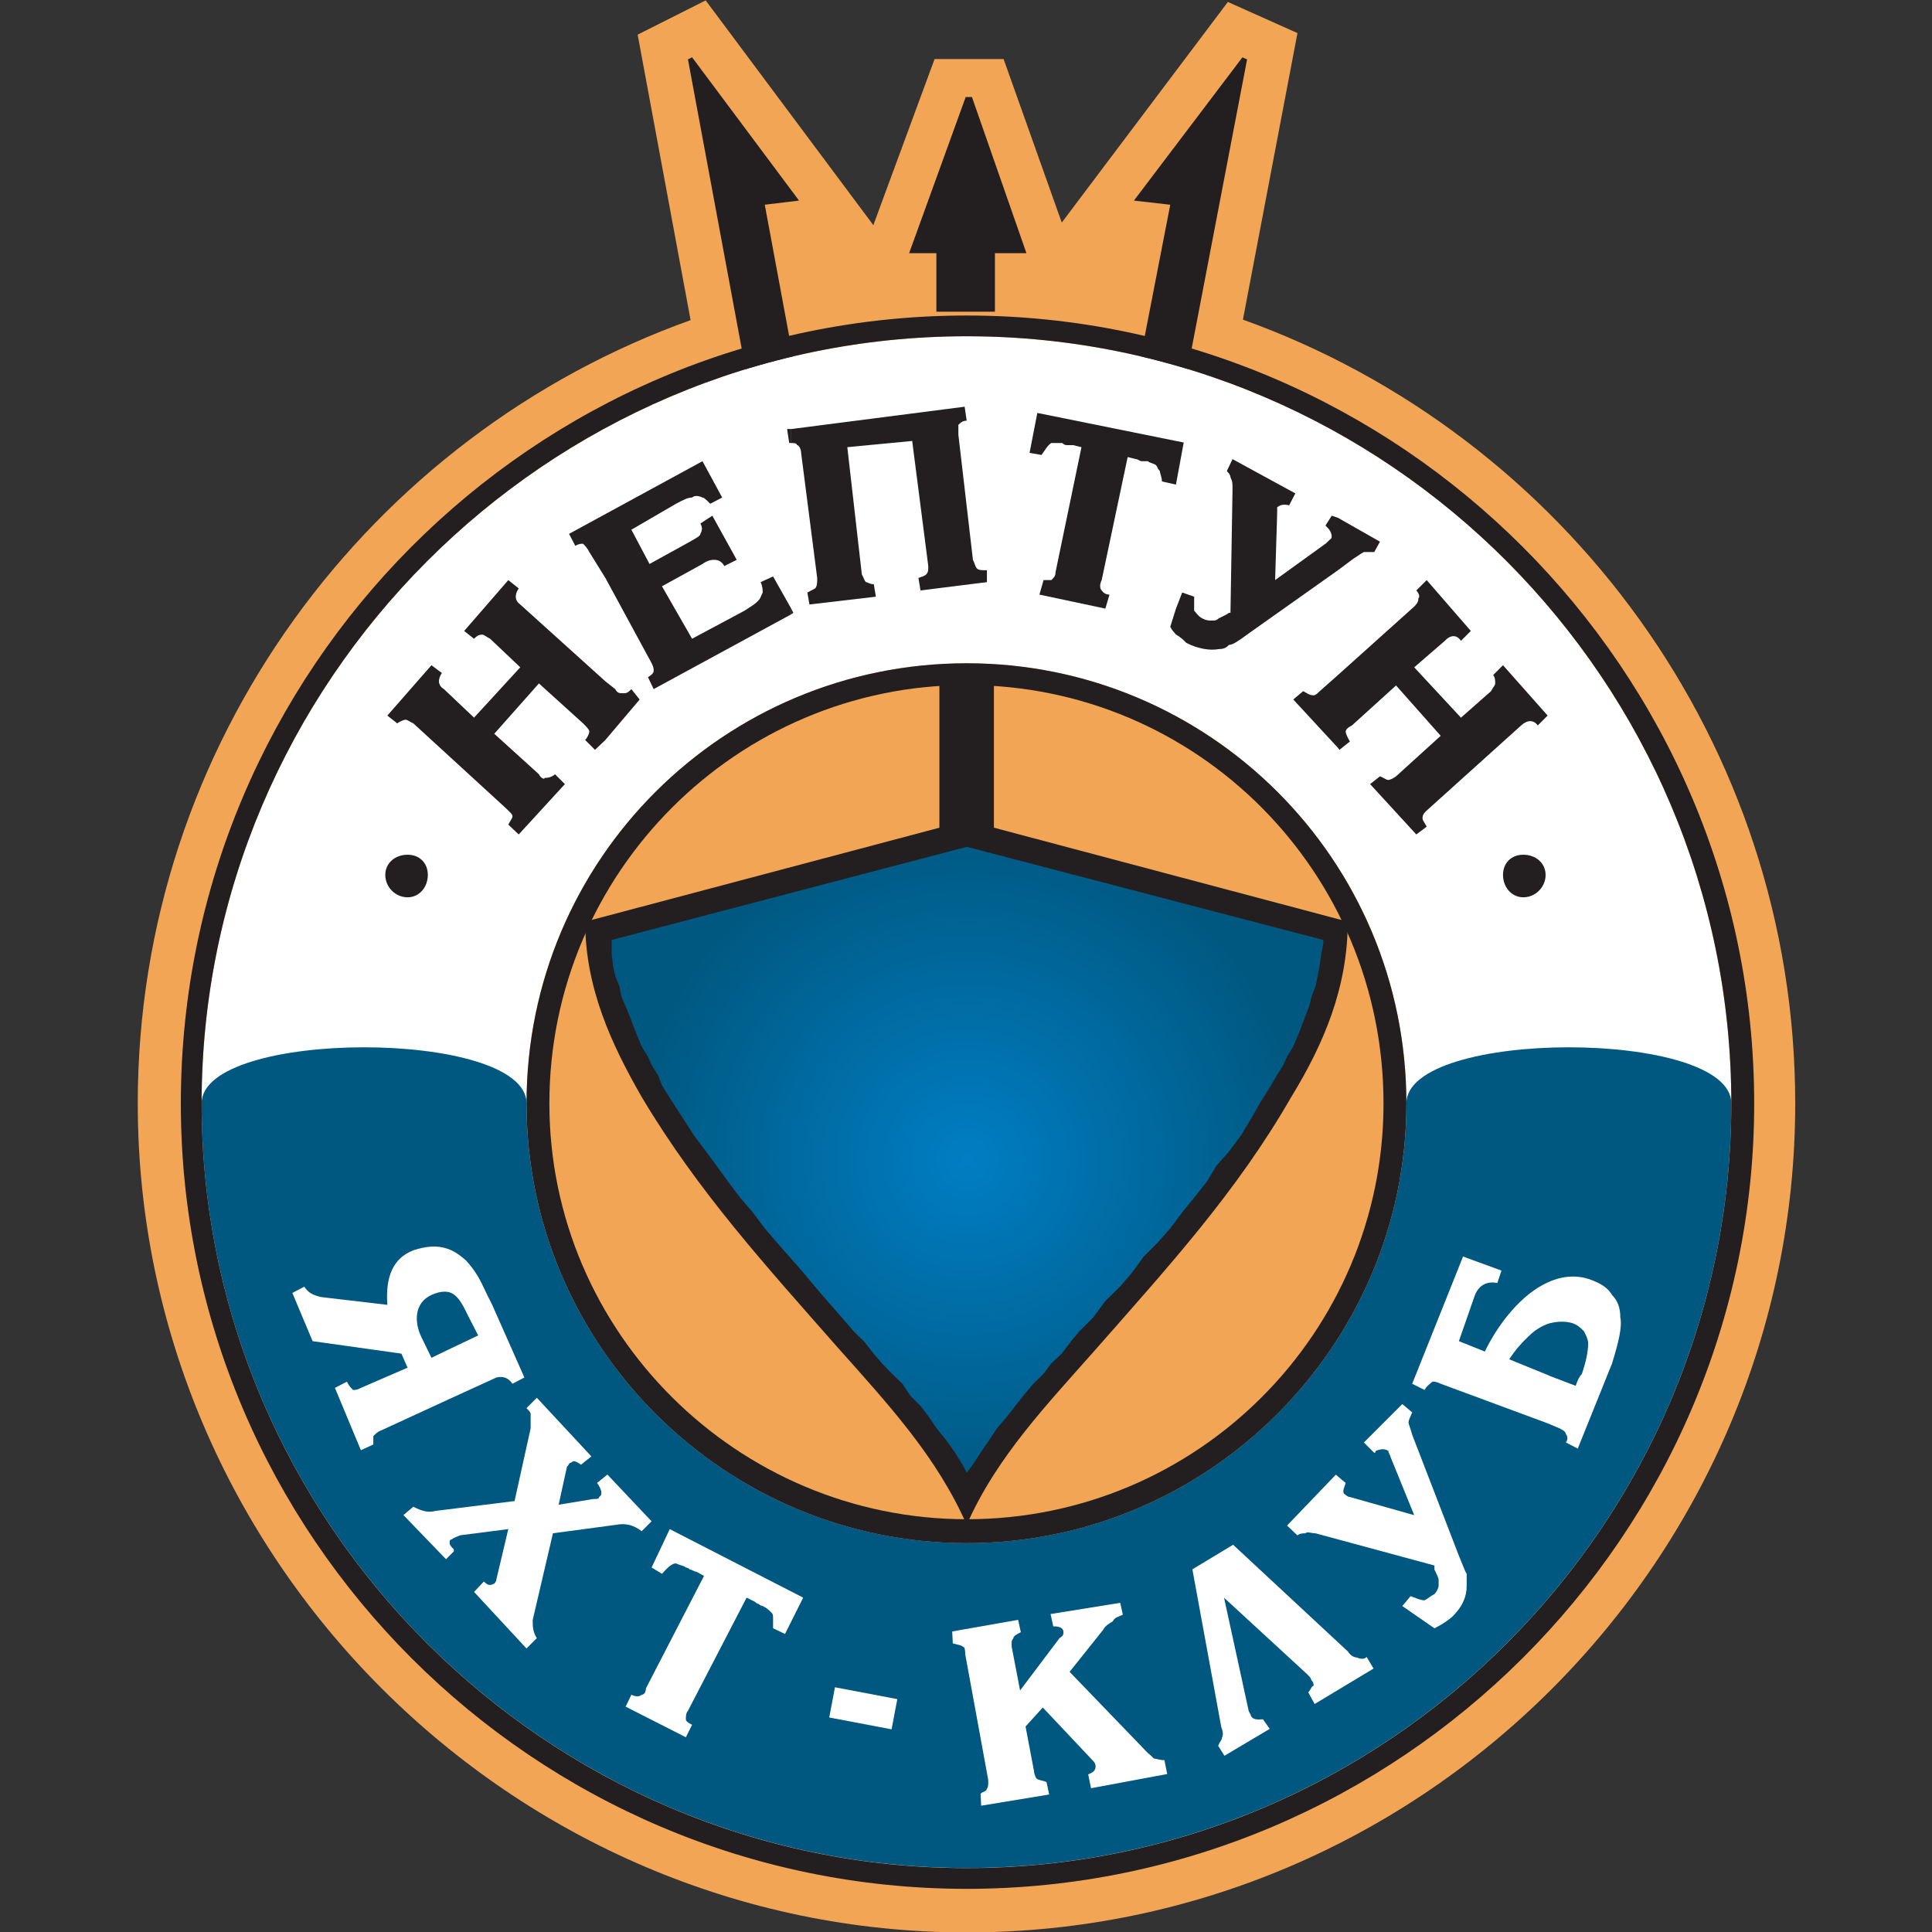
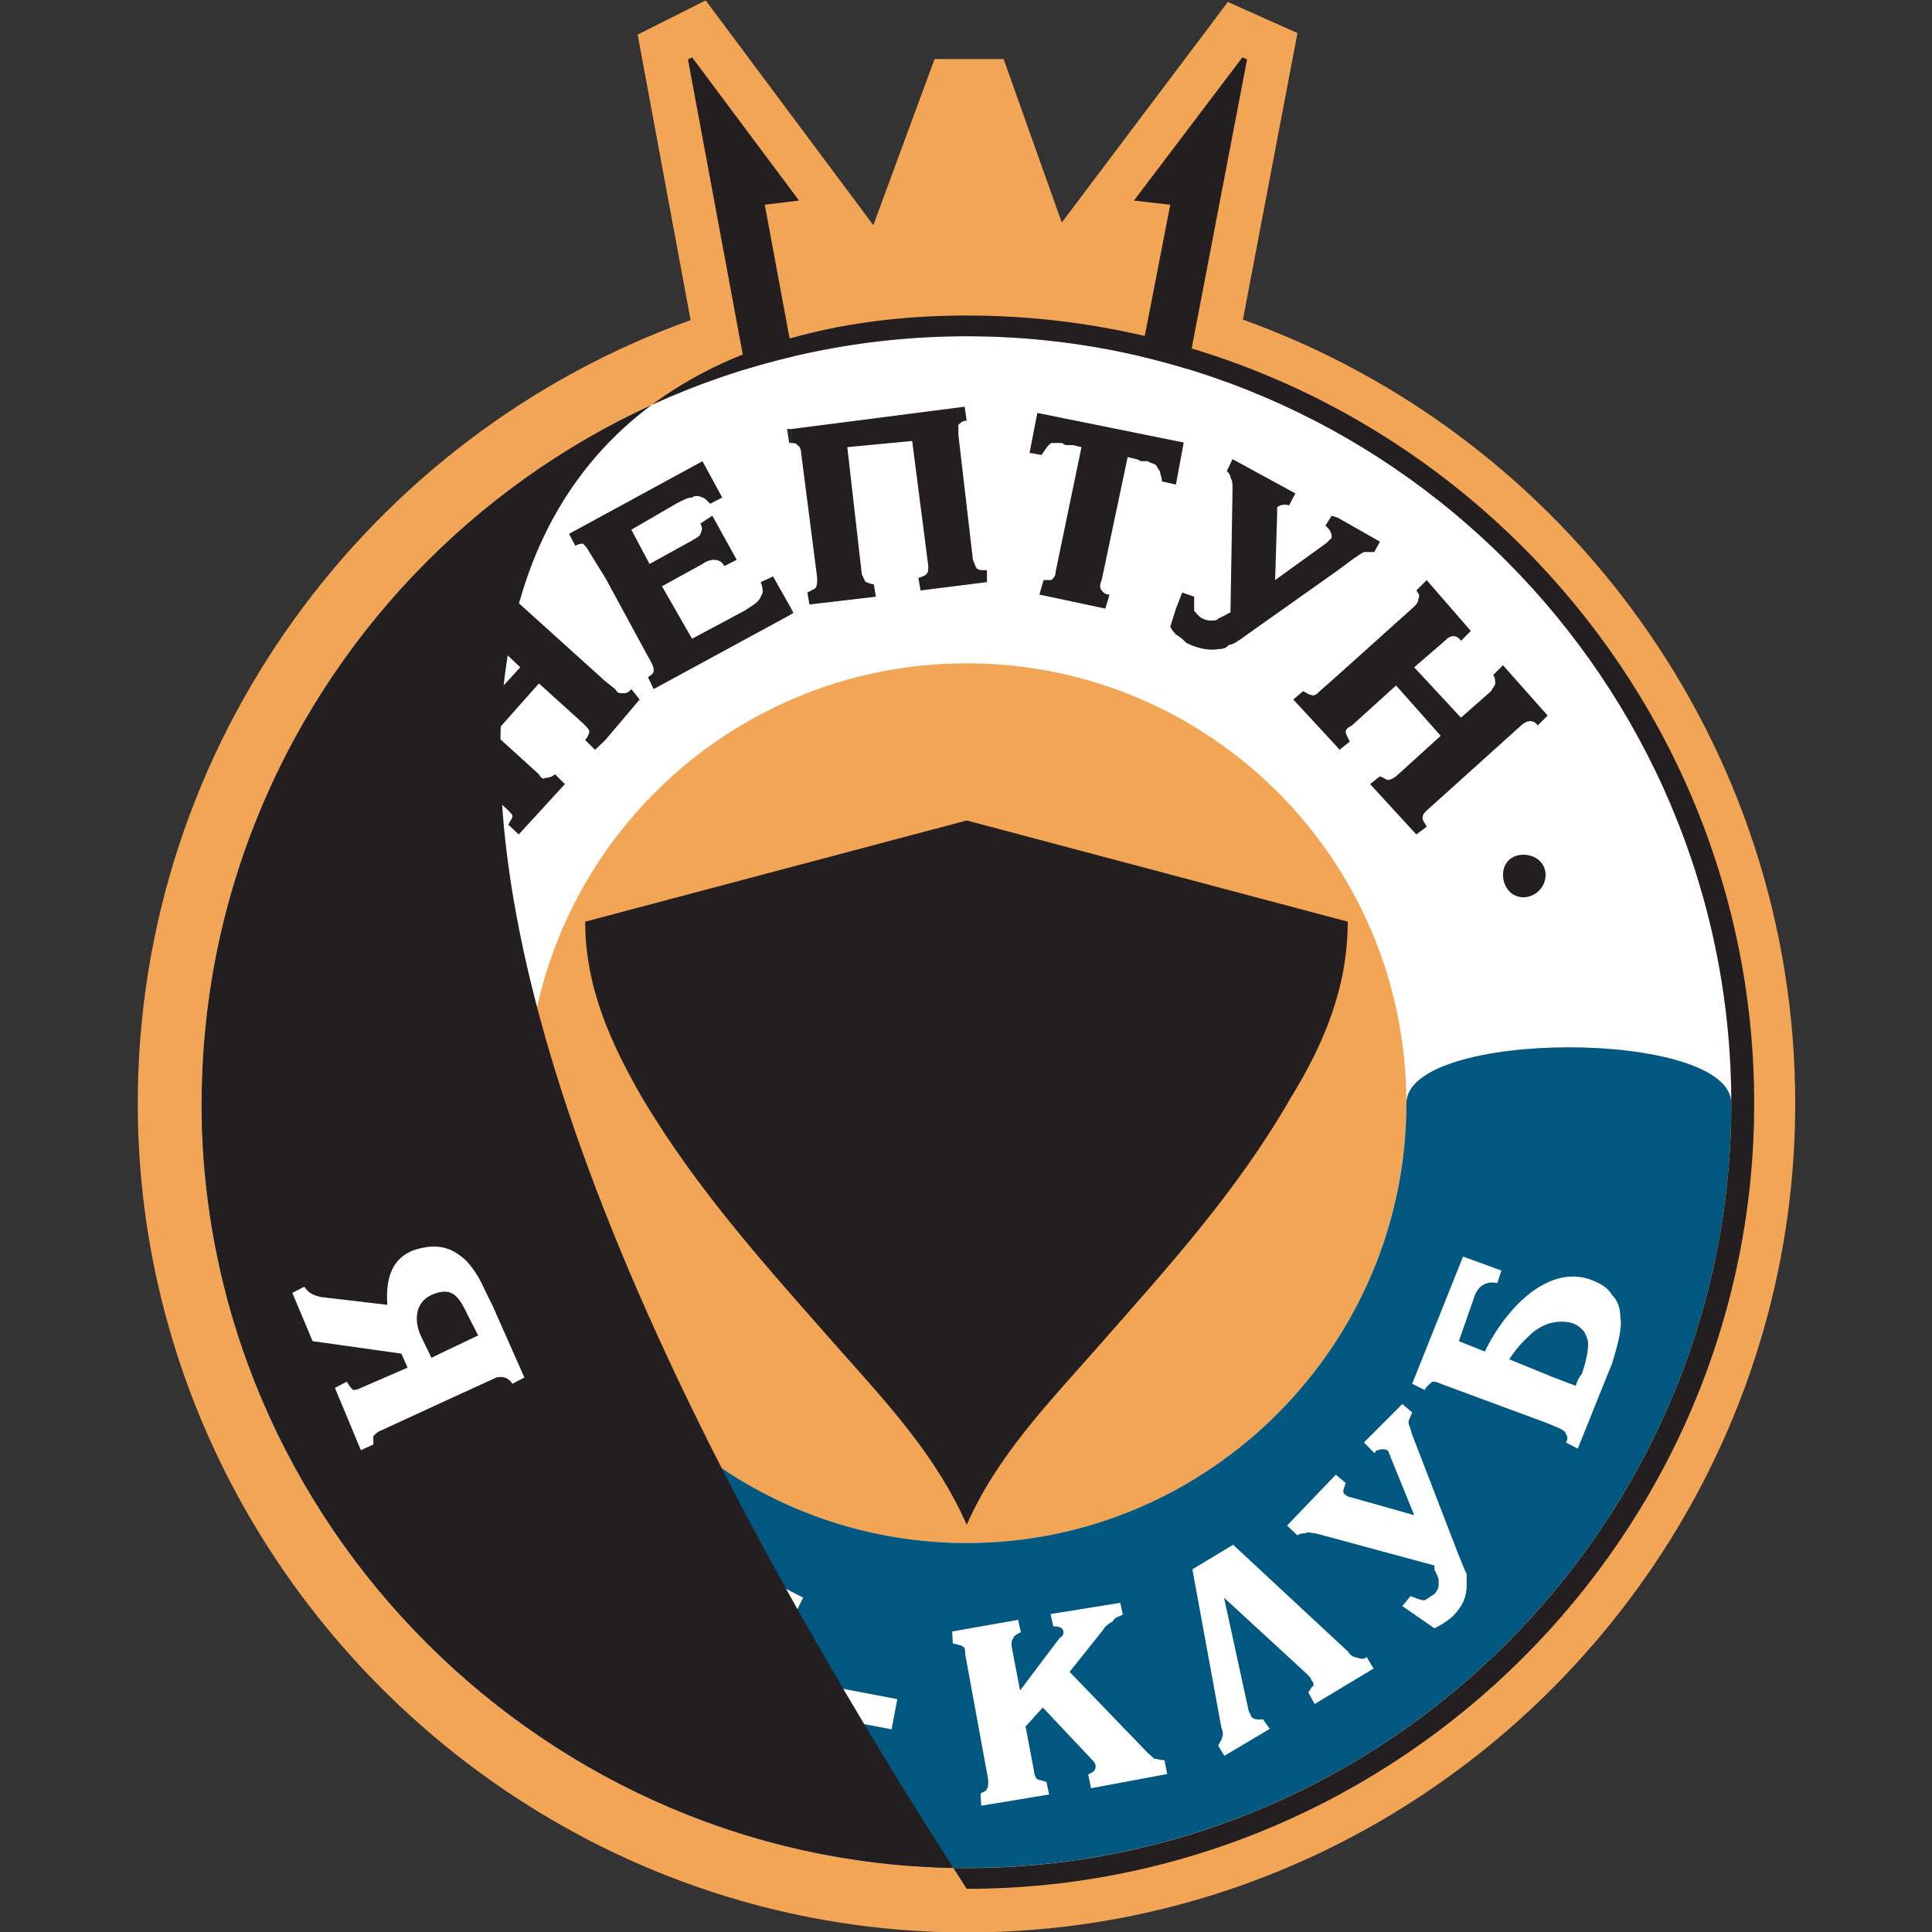
<svg xmlns="http://www.w3.org/2000/svg" xmlns:ns1="http://www.serif.com/" width="100%" height="100%" viewBox="0 0 512 512" version="1.1" xml:space="preserve" style="fill-rule:evenodd;clip-rule:evenodd;stroke-linejoin:round;stroke-miterlimit:2;">
  <rect x="0" y="0" width="512" height="512" fill="#333333" stroke="none" />
  <g id="Layer-1" ns1:id="Layer 1" transform="matrix(1.962,0,0,1.962,-493.421,-290.407)">
    <g transform="matrix(2.636,0,0,2.636,419.373,365.914)">
      <path d="M0,-66.284C16.464,-60.379 28.3,-44.58 28.3,-26.12C28.3,-2.819 9.257,16.358 -14.151,16.358C-37.452,16.358 -56.63,-2.819 -56.63,-26.12C-56.63,-44.58 -44.739,-60.379 -28.302,-66.258L-31.015,-80.887L-27.53,-82.642L-18.938,-71.125L-15.8,-79.637L-12.263,-79.637L-9.283,-71.258L-0.772,-82.562L2.794,-80.967L0,-66.284Z" style="fill:rgb(242,165,85);" />
    </g>
    <g transform="matrix(2.636,0,0,2.636,381.926,190.117)">
-       <path d="M0,-11L-2.898,-3L-1.502,-3L-1.502,0L1.498,0L1.498,-3L3.112,-3L0.32,-11L0,-11Z" style="fill:rgb(35,31,32);fill-rule:nonzero;" />
-     </g>
+       </g>
    <g transform="matrix(2.636,0,0,2.636,359.414,183.872)">
      <path d="M0,-3.325L-5.479,-10.666L-5.691,-10.56L-2.366,7.341L0.107,6.916L-1.755,-3.112L0,-3.325Z" style="fill:rgb(35,31,32);fill-rule:nonzero;" />
    </g>
    <g transform="matrix(2.636,0,0,2.636,419.304,203.225)">
      <path d="M0,-18.007L-5.56,-10.666L-3.698,-10.453L-5.666,-0.318L-3.192,0L0.239,-17.901L0,-18.007Z" style="fill:rgb(35,31,32);fill-rule:nonzero;" />
    </g>
    <g transform="matrix(2.636,0,0,2.636,382.065,400.343)">
      <path d="M0,-78.493L0,-61.735C-12.421,-61.735 -22.555,-51.708 -22.555,-39.18C-22.555,-26.785 -12.421,-16.65 0,-16.65L0,0C-21.518,0 -39.205,-17.688 -39.205,-39.18C-39.205,-60.804 -21.518,-78.493 0,-78.493M0,-78.493C21.599,-78.493 39.179,-60.804 39.179,-39.18C39.179,-17.688 21.599,0 0,0L0,-16.65C12.396,-16.65 22.529,-26.785 22.529,-39.18C22.529,-51.708 12.396,-61.735 0,-61.735L0,-78.493Z" style="fill:white;" />
    </g>
    <g transform="matrix(2.636,0,0,2.636,382.065,286.951)">
      <path d="M0,43.011C-21.518,43.011 -39.205,25.323 -39.205,3.831C-39.205,0 -22.555,0 -22.555,3.831C-22.555,16.226 -12.421,26.361 0,26.361C12.396,26.361 22.529,16.226 22.529,3.831C22.529,0 39.179,0 39.179,3.831C39.179,25.323 21.599,43.011 0,43.011" style="fill:rgb(0,88,128);" />
    </g>
    <g transform="matrix(2.636,0,0,2.636,435.711,362.761)">
      <path d="M0,-7.551L1.968,-9.521L2.475,-9.094C2.394,-8.882 2.287,-8.696 2.287,-8.589C2.287,-8.483 2.394,-8.27 2.475,-7.95L4.866,-1.754C5.08,-1.248 5.188,-0.929 5.267,-0.822L5.267,-0.211C5.267,0.322 5.08,0.828 4.548,1.359C4.336,1.546 4.043,1.758 3.616,1.97L1.968,0.828L2.394,0.322C2.686,0.428 2.899,0.535 3.11,0.535C3.323,0.428 3.402,0.322 3.616,0.216C3.723,0.108 3.83,-0.103 3.83,-0.211L3.83,-0.503C3.83,-0.61 3.723,-0.822 3.616,-1.035L3.616,-1.248L-2.475,-2.897C-2.688,-2.897 -2.9,-3.003 -3.007,-2.897C-3.111,-2.897 -3.298,-2.897 -3.403,-2.79L-3.937,-3.295L-1.438,-5.902L-0.932,-5.476C-1.037,-5.157 -1.144,-4.971 -0.932,-4.865C-0.932,-4.865 -0.824,-4.758 -0.718,-4.758L2.579,-3.827L1.356,-6.834C1.356,-6.913 1.25,-7.02 1.25,-7.127C1.037,-7.234 0.931,-7.234 0.61,-7.127C0.61,-7.127 0.61,-7.02 0.532,-7.02L0,-7.551Z" style="fill:white;" />
    </g>
    <g transform="matrix(2.636,0,0,2.636,418.047,385.171)">
      <path d="M0,-10.813L5.896,-5.33C6.014,-5.124 6.231,-5.03 6.339,-5.037C6.556,-4.94 6.742,-4.95 6.844,-5.063L7.196,-4.469L4.178,-2.653L3.853,-3.248C4.027,-3.47 4.021,-3.575 4.127,-3.581C4.121,-3.687 4.115,-3.793 4.007,-3.868C4.001,-3.973 3.913,-4.076 3.689,-4.276L-0.464,-8.098L0.785,-2.359C0.791,-2.252 0.903,-2.152 0.909,-2.045C1.027,-1.839 1.24,-1.851 1.531,-1.868L1.877,-1.379L-0.444,0L-0.766,-0.515C-0.67,-0.734 -0.568,-0.819 -0.575,-0.926C-0.5,-1.038 -0.512,-1.249 -0.604,-1.457L-2.087,-9.554L0,-10.813Z" style="fill:white;" />
    </g>
    <g transform="matrix(2.636,0,0,2.636,384.017,364.51)">
      <path d="M0,10.396L-0.03,9.784C0.07,9.672 0.283,9.662 0.277,9.555C0.378,9.445 0.367,9.231 0.357,9.046L-0.813,2.659C-0.821,2.473 -0.832,2.261 -0.912,2.265C-1.021,2.164 -1.129,2.169 -1.454,2.079L-1.484,1.468L1.894,0.873L2.032,1.505C1.85,1.594 1.643,1.711 1.648,1.818C1.547,1.929 1.552,2.036 1.563,2.248L1.994,4.49L4.019,1.805C4.225,1.688 4.22,1.582 4.214,1.475C4.205,1.289 3.987,1.195 3.694,1.209L3.556,0.576L7.125,0L7.259,0.604C7.052,0.72 6.84,0.732 6.743,0.951C6.538,1.068 6.357,1.181 6.259,1.373L4.531,3.537L8.547,7.704C8.656,7.778 8.742,7.881 8.853,7.982C8.96,7.976 9.178,8.073 9.39,8.061L9.533,8.773L5.629,9.501L5.484,8.791C5.798,8.667 5.872,8.556 5.862,8.345C5.862,8.345 5.857,8.239 5.771,8.137L3.157,5.363L2.274,6.339L2.705,8.61C2.716,8.822 2.832,9.002 2.832,9.002C2.945,9.103 3.155,9.092 3.349,9.189L3.484,9.822L0,10.396Z" style="fill:white;" />
    </g>
    <g transform="matrix(-2.59,-0.492,-0.492,2.59,364.799,375.25)">
      <rect x="-3.101" y="0.287" width="3.251" height="1.575" style="fill:white;" />
    </g>
    <g transform="matrix(2.636,0,0,2.636,341.953,382.669)">
      <path d="M0,-10.664L6.837,-7.154L5.906,-5.292L5.294,-5.585L5.294,-6.116C5.294,-6.223 5.294,-6.329 5.188,-6.409C5.082,-6.516 4.975,-6.621 4.762,-6.727C4.762,-6.727 4.656,-6.727 4.55,-6.834C4.47,-6.834 4.363,-6.941 4.363,-6.941L3.938,-7.154L0.932,-1.354C0.825,-1.249 0.825,-1.035 0.825,-0.929C0.825,-0.824 0.932,-0.743 1.145,-0.637L0.825,0L-2.26,-1.568L-1.967,-2.179C-1.755,-2.072 -1.541,-2.072 -1.436,-2.179C-1.329,-2.179 -1.223,-2.287 -1.223,-2.499L1.757,-8.27L1.357,-8.484C1.252,-8.484 1.145,-8.591 1.037,-8.591C0.932,-8.698 0.825,-8.698 0.825,-8.698C0.719,-8.803 0.533,-8.803 0.32,-8.909C0.107,-8.909 -0.105,-8.698 -0.397,-8.377L-0.93,-8.698L0,-10.664Z" style="fill:white;" />
    </g>
    <g transform="matrix(2.636,0,0,2.636,311.733,348.871)">
      <path d="M0,3.699L-2.182,1.437L-1.676,1.011C-1.25,1.223 -0.932,1.331 -0.531,1.223L3.512,0.719L4.336,-3.004L4.336,-3.749C4.336,-3.828 4.229,-3.936 4.123,-4.042L4.654,-4.574L7.447,-1.57L6.916,-1.143C6.623,-1.356 6.516,-1.356 6.41,-1.248C6.303,-1.248 6.303,-1.143 6.196,-1.036L5.771,0.906L7.555,0.613C7.739,0.613 7.846,0.613 7.846,0.507C8.059,0.4 7.953,0.081 7.739,-0.211L8.271,-0.637L10.533,1.756L10.027,2.262C9.603,1.942 9.203,1.836 8.671,1.942L5.479,2.368L4.442,6.81C4.442,7.13 4.442,7.421 4.654,7.742L4.123,8.273L1.436,5.373L1.941,4.843C2.154,5.054 2.261,5.054 2.473,4.949C2.473,4.949 2.58,4.843 2.58,4.735L3.191,2.156L0.718,2.474C0.505,2.581 0.399,2.581 0.293,2.687C0.186,2.687 0.186,2.766 0.186,2.874C0.186,2.98 0.293,3.087 0.399,3.193L0.399,3.3L0,3.699Z" style="fill:white;" />
    </g>
    <g transform="matrix(0,2.636,2.636,0,359.029,207.19)">
      <path d="M-0.466,-0.251L0.251,-0.251L0.251,-0.357L-0.466,-0.465L-0.466,-0.251Z" style="fill:rgb(35,31,32);" />
    </g>
    <g transform="matrix(2.636,0,0,2.636,358.366,224.758)">
      <path d="M0,-6.412L0,-7.129L8.884,-8.273L8.989,-7.556C8.776,-7.556 8.671,-7.449 8.563,-7.342L8.563,-6.837L9.309,-0.427C9.415,-0.214 9.415,-0.107 9.495,-0.001C9.602,0.106 9.708,0.106 10.026,0.106L10.026,0.716L6.623,1.142L6.516,0.505C6.702,0.424 6.809,0.424 6.915,0.317C7.021,0.212 7.021,0.106 7.021,-0.107L6.196,-6.518L2.872,-6.199L3.616,0.317C3.724,0.505 3.724,0.61 3.829,0.716C3.909,0.716 4.017,0.823 4.229,0.823L4.335,1.462L0.931,1.861L0.825,1.249C1.036,1.142 1.224,1.036 1.224,1.036C1.329,0.93 1.329,0.716 1.329,0.505L0.505,-5.907C0.505,-6.093 0.397,-6.306 0.292,-6.306C0.292,-6.412 0.105,-6.412 0,-6.412" style="fill:rgb(35,31,32);" />
    </g>
    <g transform="matrix(2.636,0,0,2.636,358.366,230.225)">
      <path d="M0,0.292L0,0L0.105,0.212L0,0.292Z" style="fill:rgb(35,31,32);" />
    </g>
    <g transform="matrix(-2.636,0,0,2.636,457.519,269.214)">
      <path d="M0.106,-2.181C-0.53,-2.181 -1.038,-1.756 -1.038,-1.145C-1.038,-0.533 -0.53,0 0.106,0C0.718,0 1.144,-0.533 1.144,-1.145C1.144,-1.756 0.718,-2.181 0.106,-2.181" style="fill:rgb(35,31,32);" />
    </g>
    <g transform="matrix(-2.636,0,0,2.636,306.263,269.214)">
      <path d="M-0.106,-2.181C-0.719,-2.181 -1.143,-1.756 -1.143,-1.145C-1.143,-0.533 -0.719,0 -0.106,0C0.532,0 1.037,-0.533 1.037,-1.145C1.037,-1.756 0.532,-2.181 -0.106,-2.181" style="fill:rgb(35,31,32);" />
    </g>
    <g transform="matrix(2.636,0,0,2.636,-441.943,-477.7)">
-       <rect x="311.198" y="271.529" width="2.793" height="26.252" style="fill:rgb(35,31,32);" />
-     </g>
+       </g>
    <g transform="matrix(2.636,0,0,2.636,382.065,258.837)">
      <path d="M0,36.093C-1.542,32.581 -4.042,29.895 -6.621,26.996C-10.24,22.874 -13.751,19.042 -16.65,14.177C-18.193,11.49 -19.55,8.59 -19.55,5.186L0,0L19.524,5.186C19.524,8.59 18.272,11.49 16.625,14.177C13.832,19.042 10.32,22.874 6.703,26.996C4.149,29.895 1.543,32.581 0,36.093" style="fill:rgb(35,31,32);" />
    </g>
    <g transform="matrix(45.252,0,0,-45.252,382.169,304.662)">
-       <path d="M-1.062,0.656L-1.062,0.614L-1.058,0.579L-1.051,0.548L-1.039,0.518L-1.033,0.487L-1.008,0.428L-0.997,0.398L-0.985,0.368L-0.972,0.337L-0.954,0.308L-0.943,0.283L-0.924,0.253L-0.912,0.222L-0.882,0.174L-0.847,0.12L-0.816,0.072L-0.78,0.024L-0.749,-0.018L-0.714,-0.066L-0.678,-0.114L-0.641,-0.157L-0.605,-0.205L-0.569,-0.247L-0.532,-0.289L-0.49,-0.337L-0.455,-0.379L-0.418,-0.422L-0.376,-0.47L-0.34,-0.512L-0.309,-0.542L-0.28,-0.579L-0.255,-0.608L-0.225,-0.639L-0.194,-0.669L-0.171,-0.704L-0.14,-0.735L-0.117,-0.765L-0.092,-0.802L-0.063,-0.838L-0.038,-0.873L-0.015,-0.91L-0.002,-0.934L0.016,-0.91L0.04,-0.873L0.064,-0.838L0.088,-0.802L0.119,-0.765L0.167,-0.704L0.196,-0.669L0.227,-0.639L0.25,-0.608L0.281,-0.579L0.309,-0.542L0.334,-0.512L0.376,-0.47L0.411,-0.422L0.455,-0.379L0.491,-0.337L0.526,-0.289L0.568,-0.247L0.605,-0.205L0.641,-0.157L0.676,-0.114L0.714,-0.066L0.743,-0.018L0.78,0.024L0.816,0.072L0.845,0.12L0.876,0.174L0.906,0.222L0.924,0.253L0.943,0.283L0.954,0.308L0.972,0.337L0.985,0.368L0.997,0.398L1.008,0.428L1.02,0.458L1.027,0.487L1.039,0.518L1.045,0.548L1.051,0.579L1.056,0.614L1.062,0.645L1.062,0.656L-0.002,0.934L-1.062,0.656Z" style="fill:url(#_Radial1);fill-rule:nonzero;" />
-     </g>
+       </g>
    <g transform="matrix(2.636,0,0,2.636,382.065,356.448)">
-       <path d="M0,-45.085L0,-43.968C-11.756,-43.968 -21.385,-34.366 -21.385,-22.529C-21.385,-10.799 -11.756,-1.224 0,-1.224L0,0C-12.421,0 -22.555,-10.135 -22.555,-22.529C-22.555,-35.058 -12.421,-45.085 0,-45.085M0,-45.085C12.396,-45.085 22.529,-35.058 22.529,-22.529C22.529,-10.135 12.396,0 0,0L0,-1.224C11.836,-1.224 21.357,-10.799 21.357,-22.529C21.357,-34.366 11.836,-43.968 0,-43.968L0,-45.085Z" style="fill:rgb(35,31,32);" />
-     </g>
+       </g>
    <g transform="matrix(2.636,0,0,2.636,382.065,403.145)">
-       <path d="M0,-80.619L0,-79.556C-21.518,-79.556 -39.205,-61.866 -39.205,-40.242C-39.205,-18.751 -21.518,-1.062 0,-1.062L0,0C-22.209,0 -40.27,-18.139 -40.27,-40.242C-40.27,-62.452 -22.209,-80.619 0,-80.619M0,-80.619C22.184,-80.619 40.351,-62.452 40.351,-40.242C40.351,-18.139 22.184,0 0,0L0,-1.062C21.599,-1.062 39.179,-18.751 39.179,-40.242C39.179,-61.866 21.599,-79.556 0,-79.556L0,-80.619Z" style="fill:rgb(35,31,32);" />
+       <path d="M0,-80.619L0,-79.556C-21.518,-79.556 -39.205,-61.866 -39.205,-40.242C-39.205,-18.751 -21.518,-1.062 0,-1.062L0,0C-40.27,-62.452 -22.209,-80.619 0,-80.619M0,-80.619C22.184,-80.619 40.351,-62.452 40.351,-40.242C40.351,-18.139 22.184,0 0,0L0,-1.062C21.599,-1.062 39.179,-18.751 39.179,-40.242C39.179,-61.866 21.599,-79.556 0,-79.556L0,-80.619Z" style="fill:rgb(35,31,32);" />
    </g>
    <g transform="matrix(2.636,0,0,2.636,314.184,253.858)">
      <path d="M0,-7.821L2.262,-10.427L2.795,-10.002C2.582,-9.683 2.582,-9.39 2.874,-9.177L7.236,-5.24L7.741,-4.842C7.848,-4.63 7.954,-4.63 8.167,-4.63C8.273,-4.63 8.38,-4.63 8.566,-4.842L8.992,-4.309L7.236,-2.235L6.704,-1.73L6.198,-2.235C6.305,-2.342 6.411,-2.554 6.411,-2.661C6.411,-2.767 6.305,-2.873 6.092,-3.087L3.831,-5.133L1.543,-2.554L3.831,-0.478C3.911,-0.294 4.123,-0.186 4.123,-0.294C4.23,-0.294 4.443,-0.294 4.656,-0.478L5.161,0.026L2.795,2.606L2.262,2.101C2.368,1.889 2.475,1.782 2.475,1.674C2.475,1.569 2.368,1.489 2.155,1.276L-2.605,-3.087C-2.793,-3.166 -2.898,-3.273 -3.004,-3.273C-3.111,-3.273 -3.324,-3.166 -3.43,-3.087L-3.936,-3.486L-1.676,-6.066L-1.143,-5.667C-1.355,-5.347 -1.355,-5.028 -1.037,-4.842L0.506,-3.379L2.874,-5.959L1.331,-7.422C1.118,-7.529 1.012,-7.634 0.932,-7.634C0.719,-7.634 0.613,-7.529 0.506,-7.422L0,-7.821Z" style="fill:rgb(35,31,32);" />
    </g>
    <g transform="matrix(2.636,0,0,2.636,333.262,225.315)">
      <path d="M0,0.293L-0.825,-1.038C-0.932,-1.249 -1.038,-1.356 -1.145,-1.463C-1.25,-1.463 -1.356,-1.463 -1.543,-1.356L-1.863,-1.969L4.974,-5.692L5.984,-3.83L5.373,-3.511C5.16,-3.724 5.054,-3.83 4.974,-3.83C4.761,-3.936 4.549,-3.936 4.441,-3.83C4.229,-3.83 4.016,-3.724 3.617,-3.511L1.33,-2.181L2.261,-0.426L4.334,-1.569C4.654,-1.755 4.867,-1.862 4.867,-1.969C4.974,-2.181 4.974,-2.288 4.867,-2.5L5.479,-2.899L6.729,-0.638L6.091,-0.319C5.984,-0.533 5.798,-0.638 5.586,-0.638C5.479,-0.638 5.266,-0.638 4.974,-0.426L2.899,0.718L4.441,3.405L7.128,1.968C7.447,1.755 7.66,1.649 7.847,1.437C7.953,1.33 7.953,1.25 8.059,1.037C8.059,0.931 8.059,0.718 7.953,0.505L8.591,0.213L9.522,1.862L9.522,2.154L2.473,5.985L2.18,5.374C2.367,5.266 2.473,5.16 2.473,5.053C2.473,4.947 2.473,4.868 2.367,4.655L0,0.293Z" style="fill:rgb(35,31,32);" />
    </g>
    <g transform="matrix(2.636,0,0,2.636,410.326,220.545)">
      <path d="M0,-2.685L-0.718,-2.845C-0.718,-3.058 -0.825,-3.271 -0.825,-3.377C-0.933,-3.483 -0.933,-3.563 -1.012,-3.669C-1.118,-3.776 -1.331,-3.776 -1.438,-3.883L-1.756,-3.883C-1.862,-3.883 -1.942,-3.989 -2.048,-3.989L-2.474,-4.095L-3.805,2.209C-3.911,2.421 -3.911,2.634 -3.805,2.74C-3.725,2.847 -3.618,2.953 -3.405,2.953L-3.618,3.671L-6.997,2.953L-6.783,2.209L-6.385,2.209C-6.277,2.103 -6.171,2.023 -6.171,1.81L-4.841,-4.601L-5.268,-4.707L-5.587,-4.707C-5.772,-4.707 -5.772,-4.814 -5.852,-4.814L-6.385,-4.814C-6.57,-4.707 -6.677,-4.495 -6.889,-4.202L-7.501,-4.309L-7.103,-6.356L0,-4.92L0.398,-4.84L0,-2.685Z" style="fill:rgb(35,31,32);" />
    </g>
    <g transform="matrix(2.636,0,0,2.636,431.291,225.176)">
      <path d="M0,-1.676L0.027,-1.756C0.027,-1.862 0,-2.048 -0.186,-2.235L-0.292,-2.34L0.027,-2.846L0.346,-2.74L2.5,-1.516L2.209,-0.985L1.677,-0.985C1.465,-0.878 1.357,-0.771 1.17,-0.665L0.346,-0.052L-4.308,3.245C-4.733,3.564 -5.054,3.776 -5.239,3.776C-5.346,3.884 -5.452,3.989 -5.771,3.989C-6.17,4.069 -6.81,3.989 -7.421,3.67C-7.526,3.564 -7.739,3.351 -7.952,3.245C-8.032,3.138 -8.139,3.058 -8.245,2.846L-7.952,1.915L-7.633,1.09L-7.021,1.303L-7.021,2.021C-6.914,2.127 -6.81,2.314 -6.598,2.42C-6.383,2.527 -6.276,2.527 -6.091,2.527C-5.984,2.527 -5.878,2.527 -5.771,2.42C-5.771,2.42 -5.558,2.314 -5.346,2.207C-5.239,2.127 -5.239,2.127 -5.16,2.127L-5.054,-4.203C-5.054,-4.495 -5.054,-4.601 -5.16,-4.815C-5.16,-4.921 -5.239,-5.028 -5.346,-5.134L-5.054,-5.745L-1.835,-3.989L-2.154,-3.378C-2.446,-3.458 -2.659,-3.378 -2.767,-3.272L-2.767,-2.952L-2.872,0.452L-0.292,-1.41C-0.186,-1.489 -0.106,-1.596 0,-1.676" style="fill:rgb(35,31,32);" />
    </g>
    <g transform="matrix(2.636,0,0,2.636,432.202,247.896)">
      <path d="M0,-3.299L3.91,-6.81C4.123,-7.023 4.123,-7.129 4.123,-7.235C4.23,-7.315 4.123,-7.528 4.017,-7.634L4.549,-8.166L6.811,-5.56L6.305,-5.054C6.091,-5.373 5.771,-5.373 5.479,-5.054L3.91,-3.697L6.305,-1.117L7.846,-2.474C7.954,-2.688 8.061,-2.767 8.061,-2.872C8.061,-2.979 8.061,-3.192 7.954,-3.299L8.459,-3.805L10.746,-1.225L10.241,-0.719C10.028,-1.012 9.709,-1.012 9.39,-0.719L4.549,3.643C4.441,3.75 4.336,3.83 4.336,4.043C4.336,4.15 4.441,4.256 4.549,4.469L4.017,4.867L1.649,2.287L2.154,1.889C2.368,1.968 2.475,2.075 2.581,2.075C2.688,2.075 2.874,1.968 2.979,1.889L5.267,-0.187L2.979,-2.767L0.72,-0.719C0.507,-0.611 0.399,-0.506 0.399,-0.4C0.399,-0.293 0.507,-0.08 0.613,0.106L0.079,0.531L0,0.426L-2.287,-2.048L-1.78,-2.474C-1.569,-2.368 -1.462,-2.262 -1.249,-2.262C-1.144,-2.262 -1.037,-2.368 -0.931,-2.474L0,-3.299Z" style="fill:rgb(35,31,32);" />
    </g>
    <g transform="matrix(2.636,0,0,2.636,309.766,337.163)">
      <path d="M0,-5.4C-0.876,-5.001 -0.902,-4.016 -0.504,-3.218L0,-2.18L0.826,-2.58L0.826,-0.027L-2.58,1.542C-2.792,1.622 -2.871,1.729 -2.978,1.835L-2.978,2.262L-3.616,2.554L-4.946,-0.638L-4.334,-0.958C-4.229,-0.745 -4.121,-0.638 -4.016,-0.532C-3.908,-0.532 -3.803,-0.532 -3.616,-0.638L-1.223,-1.675L-1.541,-2.394L-6.09,-3.033L-7.128,-5.505L-6.516,-5.824C-6.303,-5.505 -6.09,-5.4 -5.664,-5.294L-2.26,-4.894C-2.365,-6.33 -1.968,-7.288 -0.93,-7.687C-0.291,-7.9 0.293,-7.954 0.826,-7.766L0.826,-5.559C0.612,-5.586 0.347,-5.559 0,-5.4M0.826,-2.58L2.395,-3.326L1.862,-4.363C1.57,-4.974 1.305,-5.479 0.826,-5.559L0.826,-7.766C1.146,-7.66 1.464,-7.448 1.783,-7.155C1.969,-6.942 2.155,-6.729 2.395,-6.33C2.582,-6.012 2.794,-5.505 3.113,-4.894L4.762,-1.17L4.15,-0.85C3.938,-1.17 3.646,-1.251 3.326,-1.17L0.826,-0.027L0.826,-2.58Z" style="fill:white;" />
    </g>
    <g transform="matrix(2.636,0,0,2.636,455.345,329.799)">
      <path d="M0,0.691L2.021,1.515L2.021,3.991L-3.512,1.943C-3.725,1.836 -3.831,1.836 -3.937,1.836C-4.045,1.943 -4.229,2.048 -4.337,2.261L-4.973,1.943L-2.367,-4.575L-0.399,-3.856L-0.611,-3.219C-1.145,-3.325 -1.544,-3.113 -1.756,-2.607L-2.581,-0.24L-1.251,0.293L-1.145,0.08C-0.532,-1.118 0.611,-2.659 2.021,-3.271L2.021,-1.142C1.647,-1.011 1.304,-0.798 1.039,-0.533C0.719,-0.24 0.319,0.186 0,0.691M2.021,1.515L2.074,1.543L3.404,2.048C3.511,1.73 3.616,1.543 3.723,1.437C3.937,0.799 4.043,0.293 4.043,-0.133C4.043,-0.319 3.937,-0.533 3.831,-0.744C3.616,-0.956 3.511,-1.064 3.218,-1.169C2.819,-1.277 2.421,-1.249 2.021,-1.142L2.021,-3.271C2.74,-3.591 3.538,-3.67 4.335,-3.325C4.787,-3.139 5.08,-2.926 5.267,-2.607C5.586,-2.287 5.691,-1.888 5.691,-1.462C5.798,-0.956 5.586,-0.133 5.267,0.905L3.511,5.266L2.898,4.949C3.006,4.842 3.006,4.629 2.898,4.522C2.898,4.416 2.793,4.336 2.58,4.23L2.074,4.016L2.021,3.991L2.021,1.515Z" style="fill:white;" />
    </g>
  </g>
  <defs>
    <radialGradient id="_Radial1" cx="0" cy="0" r="1" gradientUnits="userSpaceOnUse" gradientTransform="matrix(1,0,0,-1,0,8.42093e-05)">
      <stop offset="0" style="stop-color:rgb(0,126,196);stop-opacity:1" />
      <stop offset="1" style="stop-color:rgb(0,88,128);stop-opacity:1" />
    </radialGradient>
  </defs>
</svg>